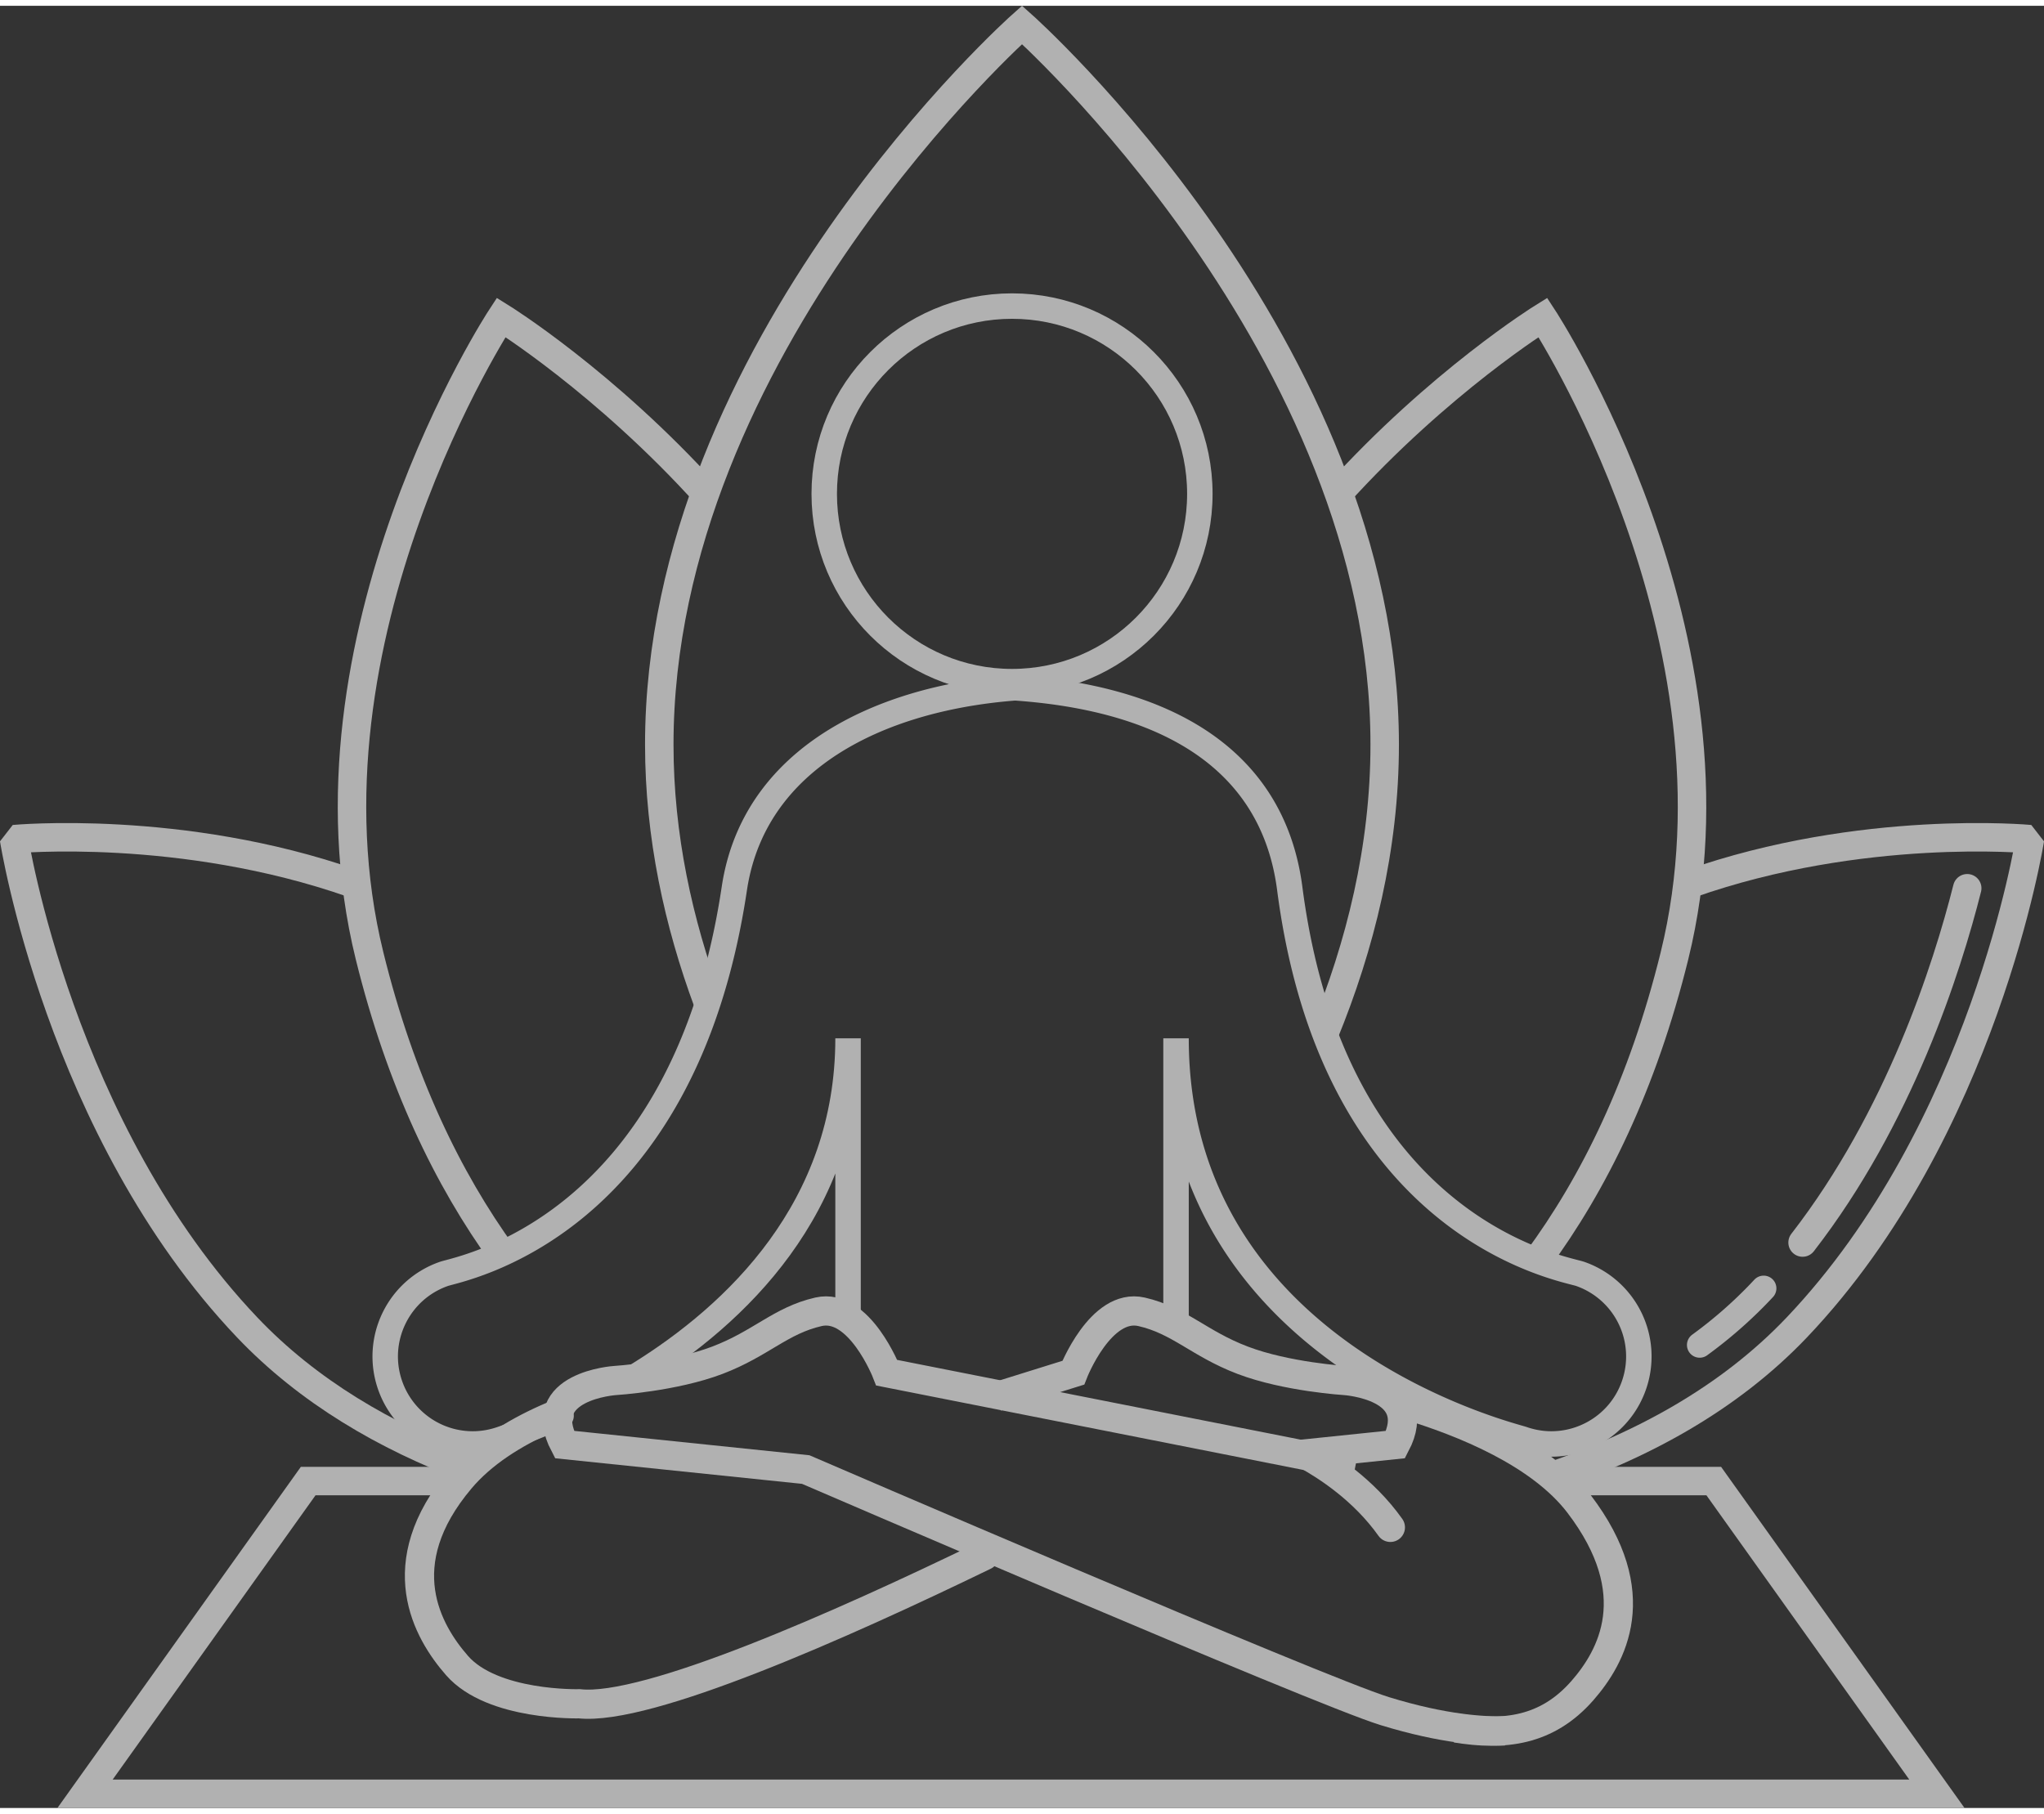
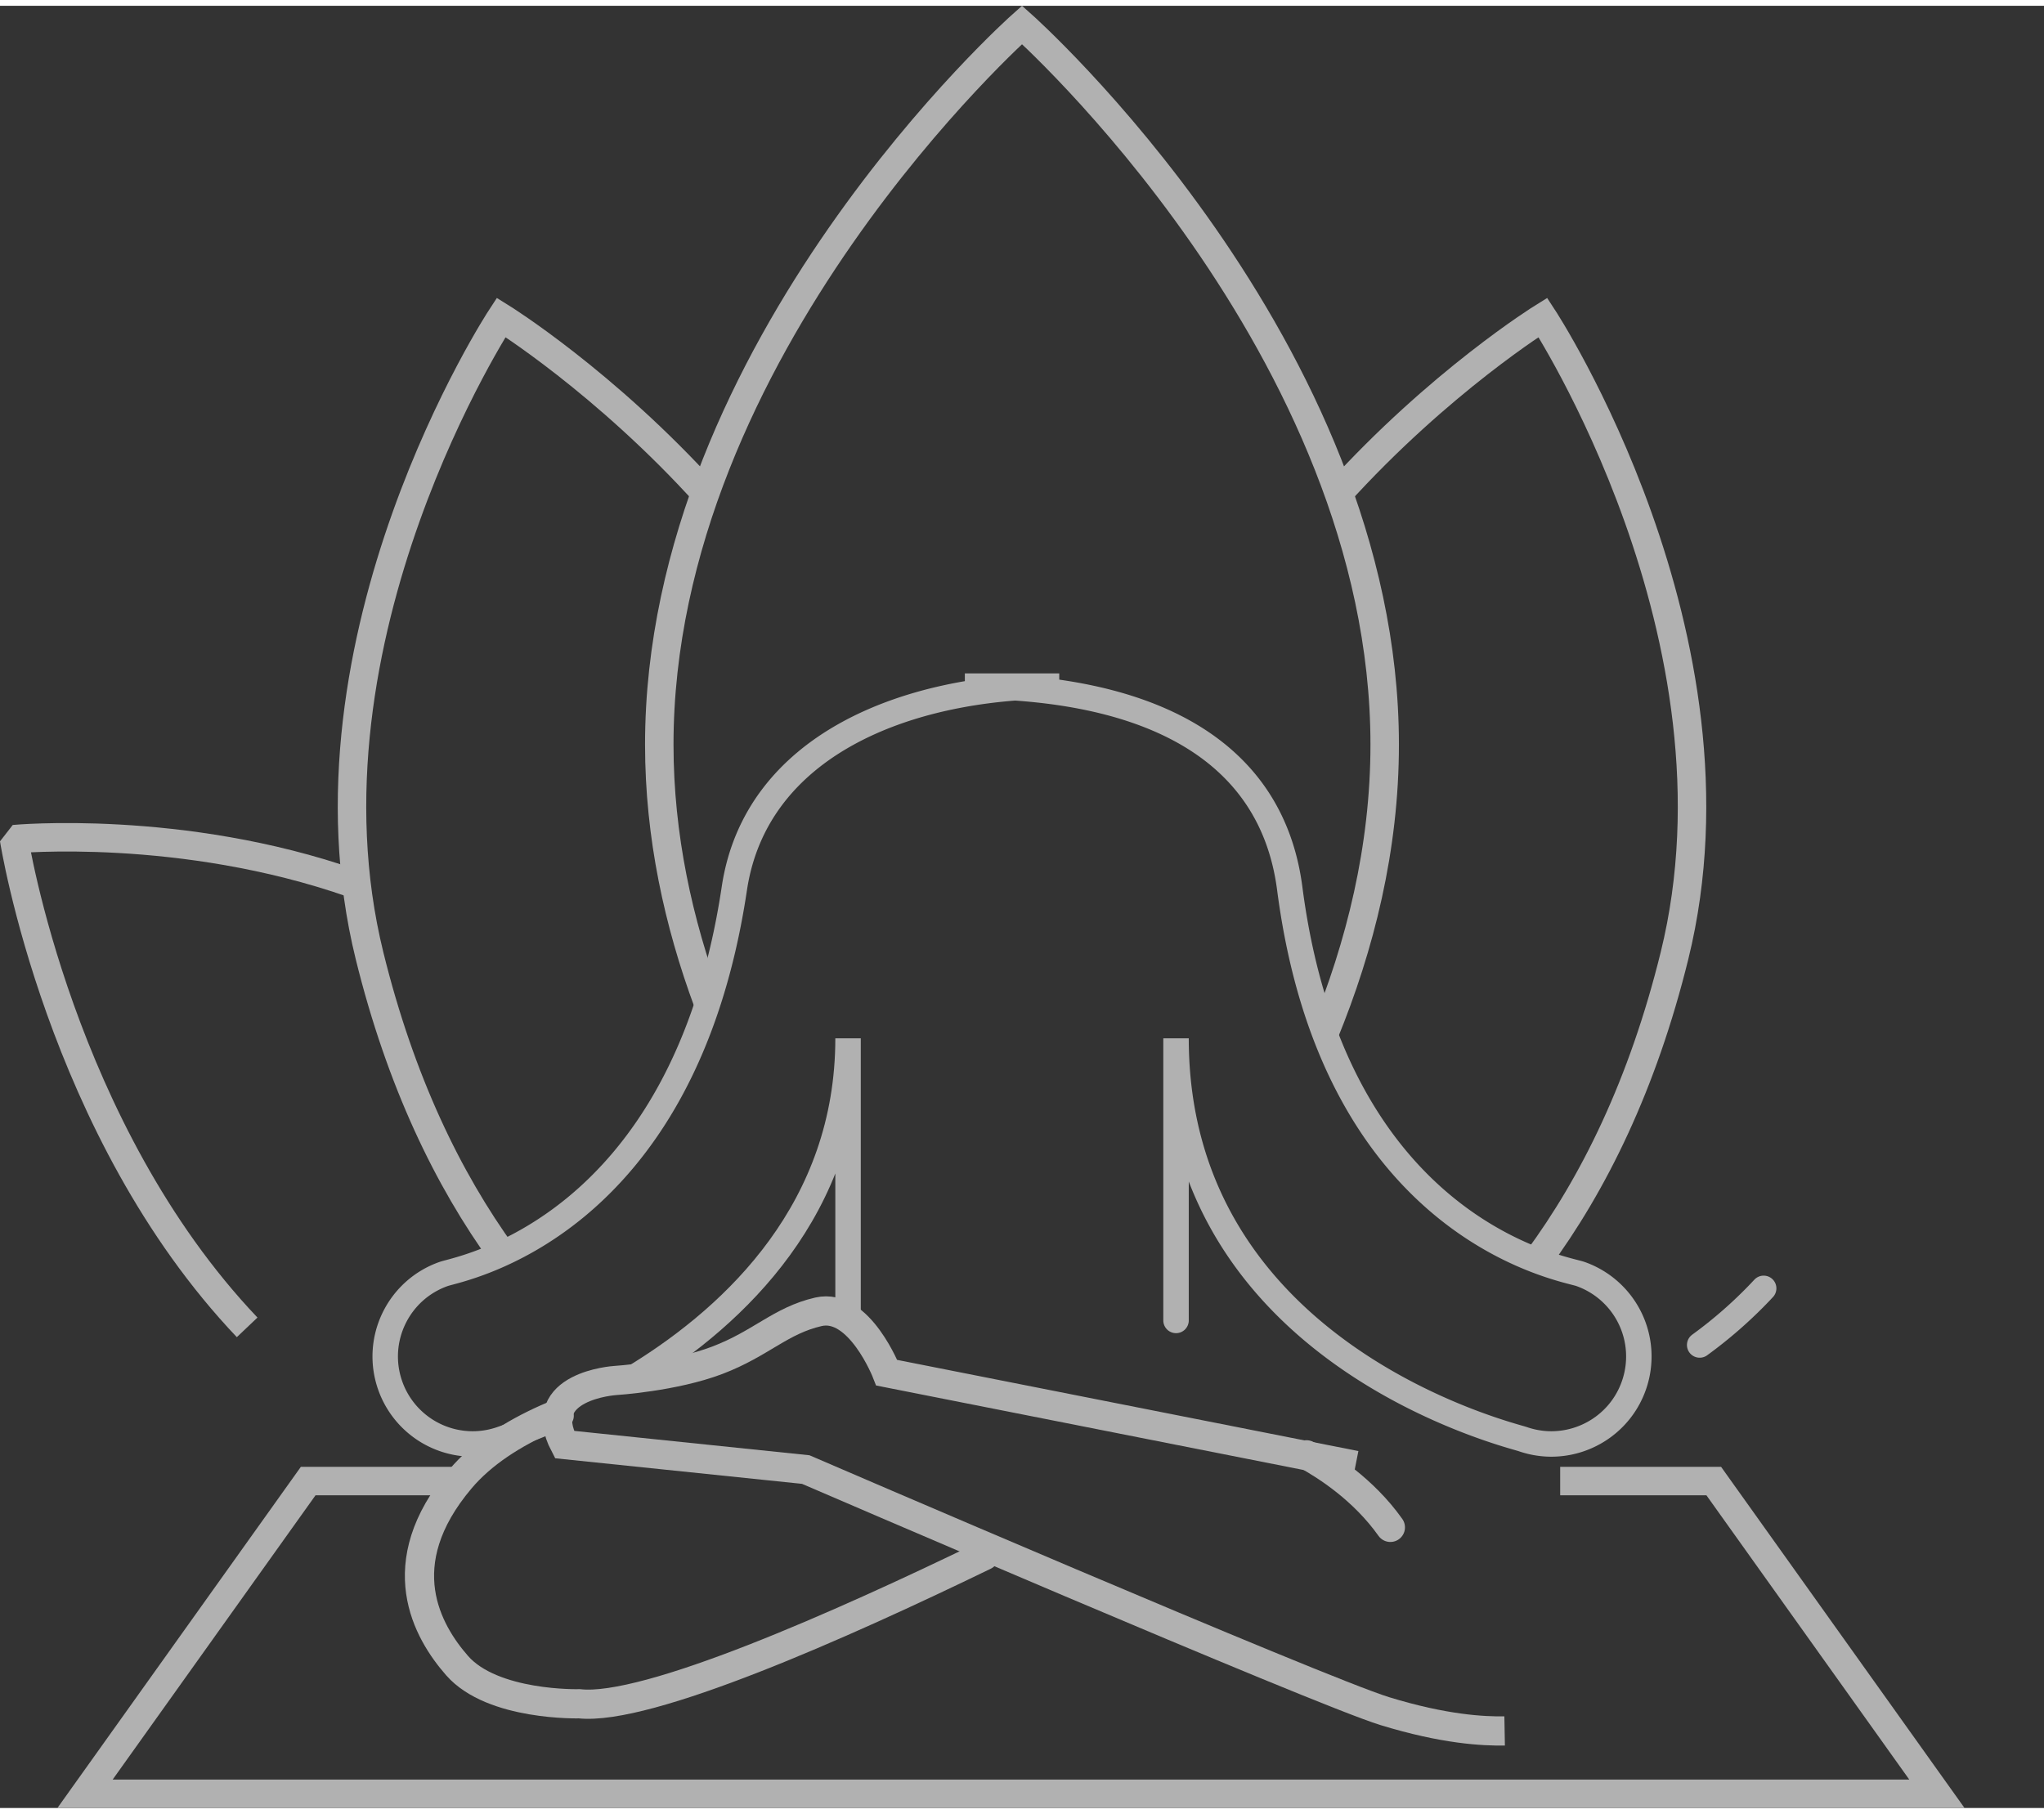
<svg xmlns="http://www.w3.org/2000/svg" viewBox="0 0 215.396 189.942" width="80" height="71">
  <rect x="0" y="0" width="215.396" height="189.942" fill="#333333" stroke="none" />
  <path fill="none" stroke="#B1B1B1" stroke-width="3" stroke-miterlimit="10" d="M164.411 155.485h16.184l23.514 32.957H8.962l23.514-32.957h15.185" />
  <g fill="none" stroke="#B1B1B1" stroke-width="3" stroke-miterlimit="10">
-     <path stroke-linejoin="bevel" d="M37.181 92.5c-18.062-6.329-35.699-4.67-35.699-4.67s4.813 30.677 24.562 51.455c6.455 6.792 14.619 11.514 23.274 14.771" />
+     <path stroke-linejoin="bevel" d="M37.181 92.5c-18.062-6.329-35.699-4.67-35.699-4.67s4.813 30.677 24.562 51.455" />
    <path d="M74.605 51.655C63.752 39.622 52.811 32.84 52.811 32.84s-22.135 33.748-13.868 67.283c3.261 13.229 8.253 23.545 14.092 31.592" />
-     <path stroke-linejoin="bevel" d="M178.071 92.551c18.111-6.389 35.844-4.722 35.844-4.722s-4.812 30.677-24.561 51.455c-7.229 7.606-16.603 12.616-26.407 15.881" />
    <path d="M140.883 51.555c10.823-11.97 21.704-18.714 21.704-18.714s22.139 33.748 13.869 67.283c-3.332 13.516-8.473 23.993-14.475 32.114" />
    <path d="M74.612 105.074c-3.116-8.411-5.138-17.578-5.138-27.201 0-41.898 38.226-75.866 38.226-75.866s38.218 33.968 38.218 75.866c0 10.905-2.581 21.223-6.4 30.521" />
  </g>
  <path fill="#FFF" stroke="#B1B1B1" stroke-miterlimit="10" d="M101.675 71.703c1.826 0 3.594.059 5.3.177a60.264 60.264 0 014.648-.177h-9.948z" />
-   <circle fill="none" stroke="#B1B1B1" stroke-width="2.683" stroke-miterlimit="10" cx="106.648" cy="51.439" r="19.791" />
  <path fill="none" stroke="#B1B1B1" stroke-width="2.683" stroke-linecap="round" stroke-miterlimit="10" d="M67.306 144.26c10.21-6.326 22.062-17.518 22.062-35.438v29.357" />
  <path fill="none" stroke="#B1B1B1" stroke-width="2.683" stroke-linecap="round" stroke-miterlimit="10" d="M123.93 138.555v-29.732c0 33.307 35.219 41.784 36.532 42.24a9.256 9.256 0 002.654.505c3.954.157 7.712-2.261 9.075-6.194a9.215 9.215 0 00-5.665-11.721c-1.641-.58-25.91-4.436-30.613-40.621-1.906-14.667-14.784-21.329-34.238-21.329h9.948c-16.25 0-31.99 6.304-34.239 21.329-5.388 36.003-28.972 40.041-30.613 40.621-4.795 1.676-7.331 6.918-5.666 11.721a9.22 9.22 0 009.075 6.194 9.257 9.257 0 002.655-.505c1.464-.508 3.883-1.377 6.291-2.461" />
  <path fill="none" stroke="#B1B1B1" stroke-width="3.078" stroke-linecap="round" stroke-miterlimit="10" d="M57.54 148.939c.311-.14.622-.274.934-.405M103.737 163.337c-15.162 7.358-35.54 16.399-42.683 15.62 0 0-9.144.258-12.891-4.029-3.094-3.538-7.266-10.645.359-19.669 2.297-2.719 5.574-4.775 9.017-6.32" />
-   <path fill="none" stroke="#B1B1B1" stroke-width="3.078" stroke-miterlimit="10" d="M105.017 146.589l8.085-2.523s2.878-7.407 7.194-6.419c3.991.912 6.044 3.347 10.648 5.102 4.604 1.756 10.792 2.141 10.792 2.141s8.571.557 5.323 6.748l-9.899 1.025" />
  <path fill="none" stroke="#B1B1B1" stroke-width="3.078" stroke-linecap="round" stroke-miterlimit="10" d="M137.675 152.719c2.088 1.145 6.019 3.662 8.842 7.646" />
  <g fill="none" stroke="#B1B1B1" stroke-linecap="round" stroke-miterlimit="10">
    <path stroke-width="2.683" d="M185.854 135.175l-.388.413a46.923 46.923 0 01-6.354 5.554" />
-     <path stroke-width="3" d="M207.305 93.006c-2.124 8.42-7.152 24.18-17.349 37.34" />
  </g>
-   <path fill="none" stroke="#B1B1B1" stroke-width="3.078" stroke-miterlimit="10" d="M153.448 181.512c5.036.824 9.562.337 13.31-3.949 3.094-3.539 6.854-10.214-.359-19.67-4.092-5.363-12.222-8.646-18.171-10.433" />
  <path fill="none" stroke="#B1B1B1" stroke-width="3.078" stroke-miterlimit="10" d="M158.558 181.82c-2.219.04-6.372-.163-12.64-2.091-6.945-2.135-61.01-25.457-61.01-25.457l-25.421-2.635c-3.247-6.191 5.324-6.748 5.324-6.748s6.188-.385 10.792-2.141c4.604-1.755 6.657-4.189 10.647-5.102 4.317-.988 7.195 6.419 7.195 6.419l49.403 9.767" />
</svg>